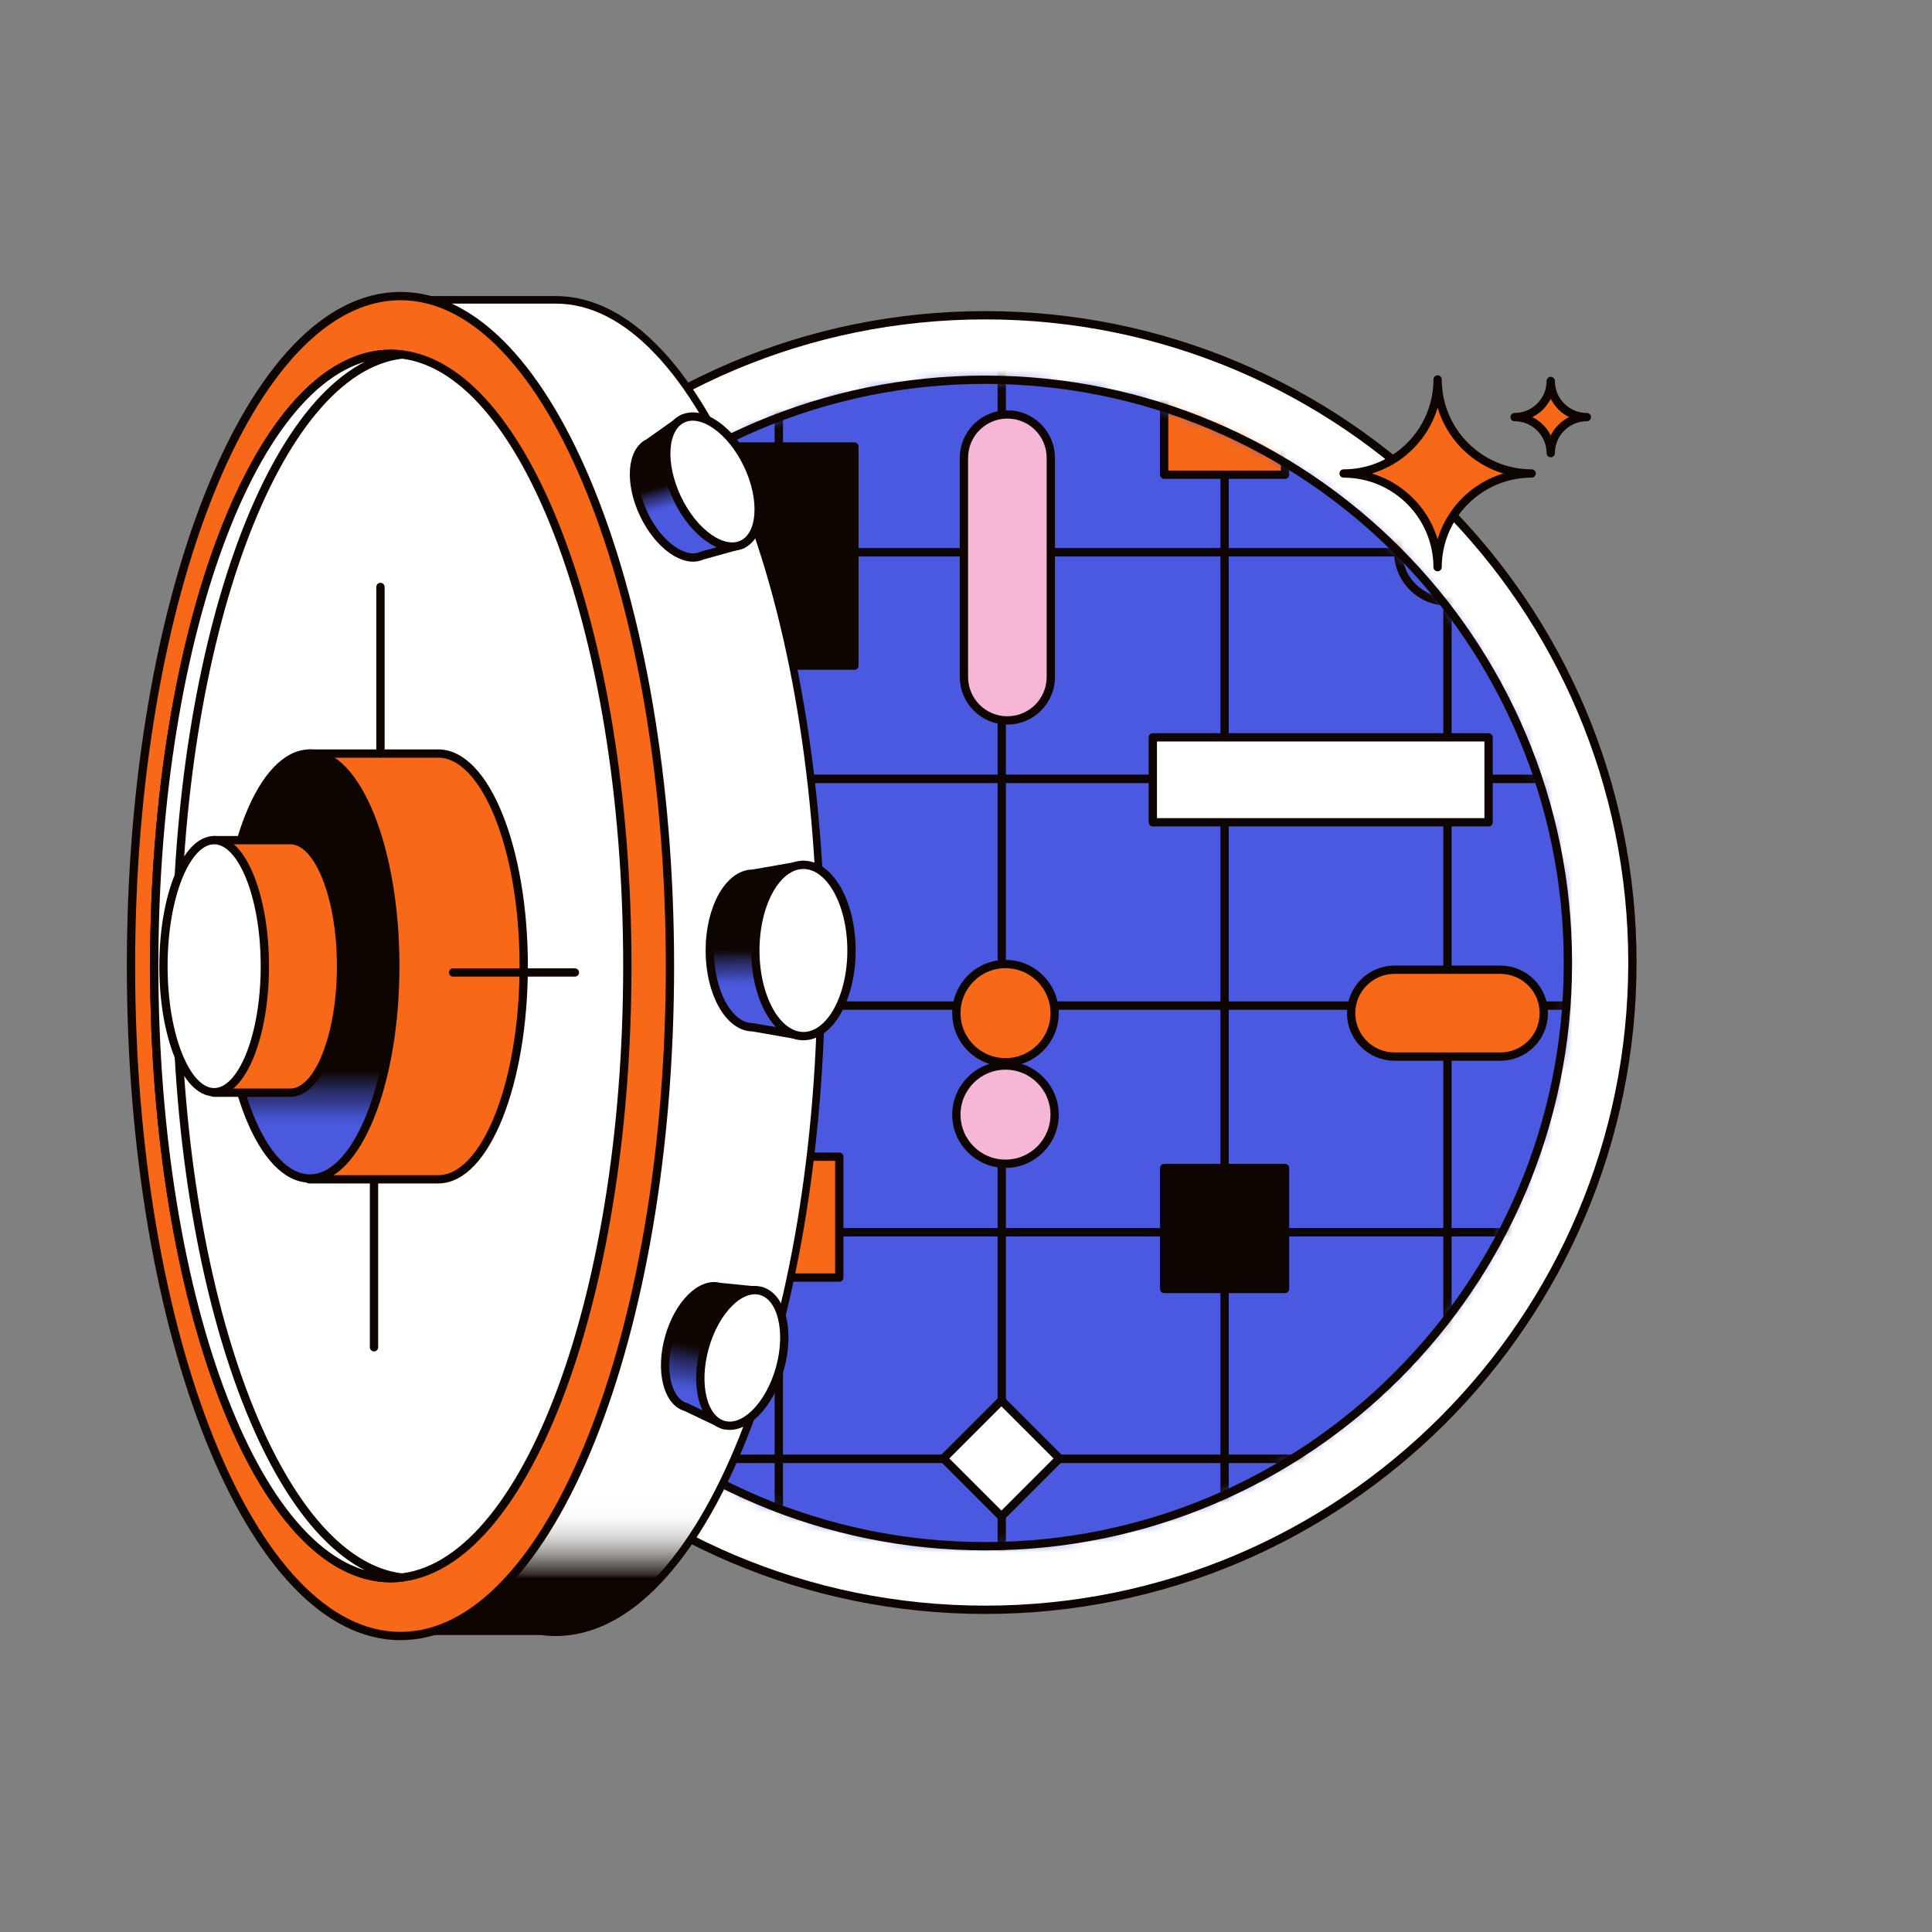
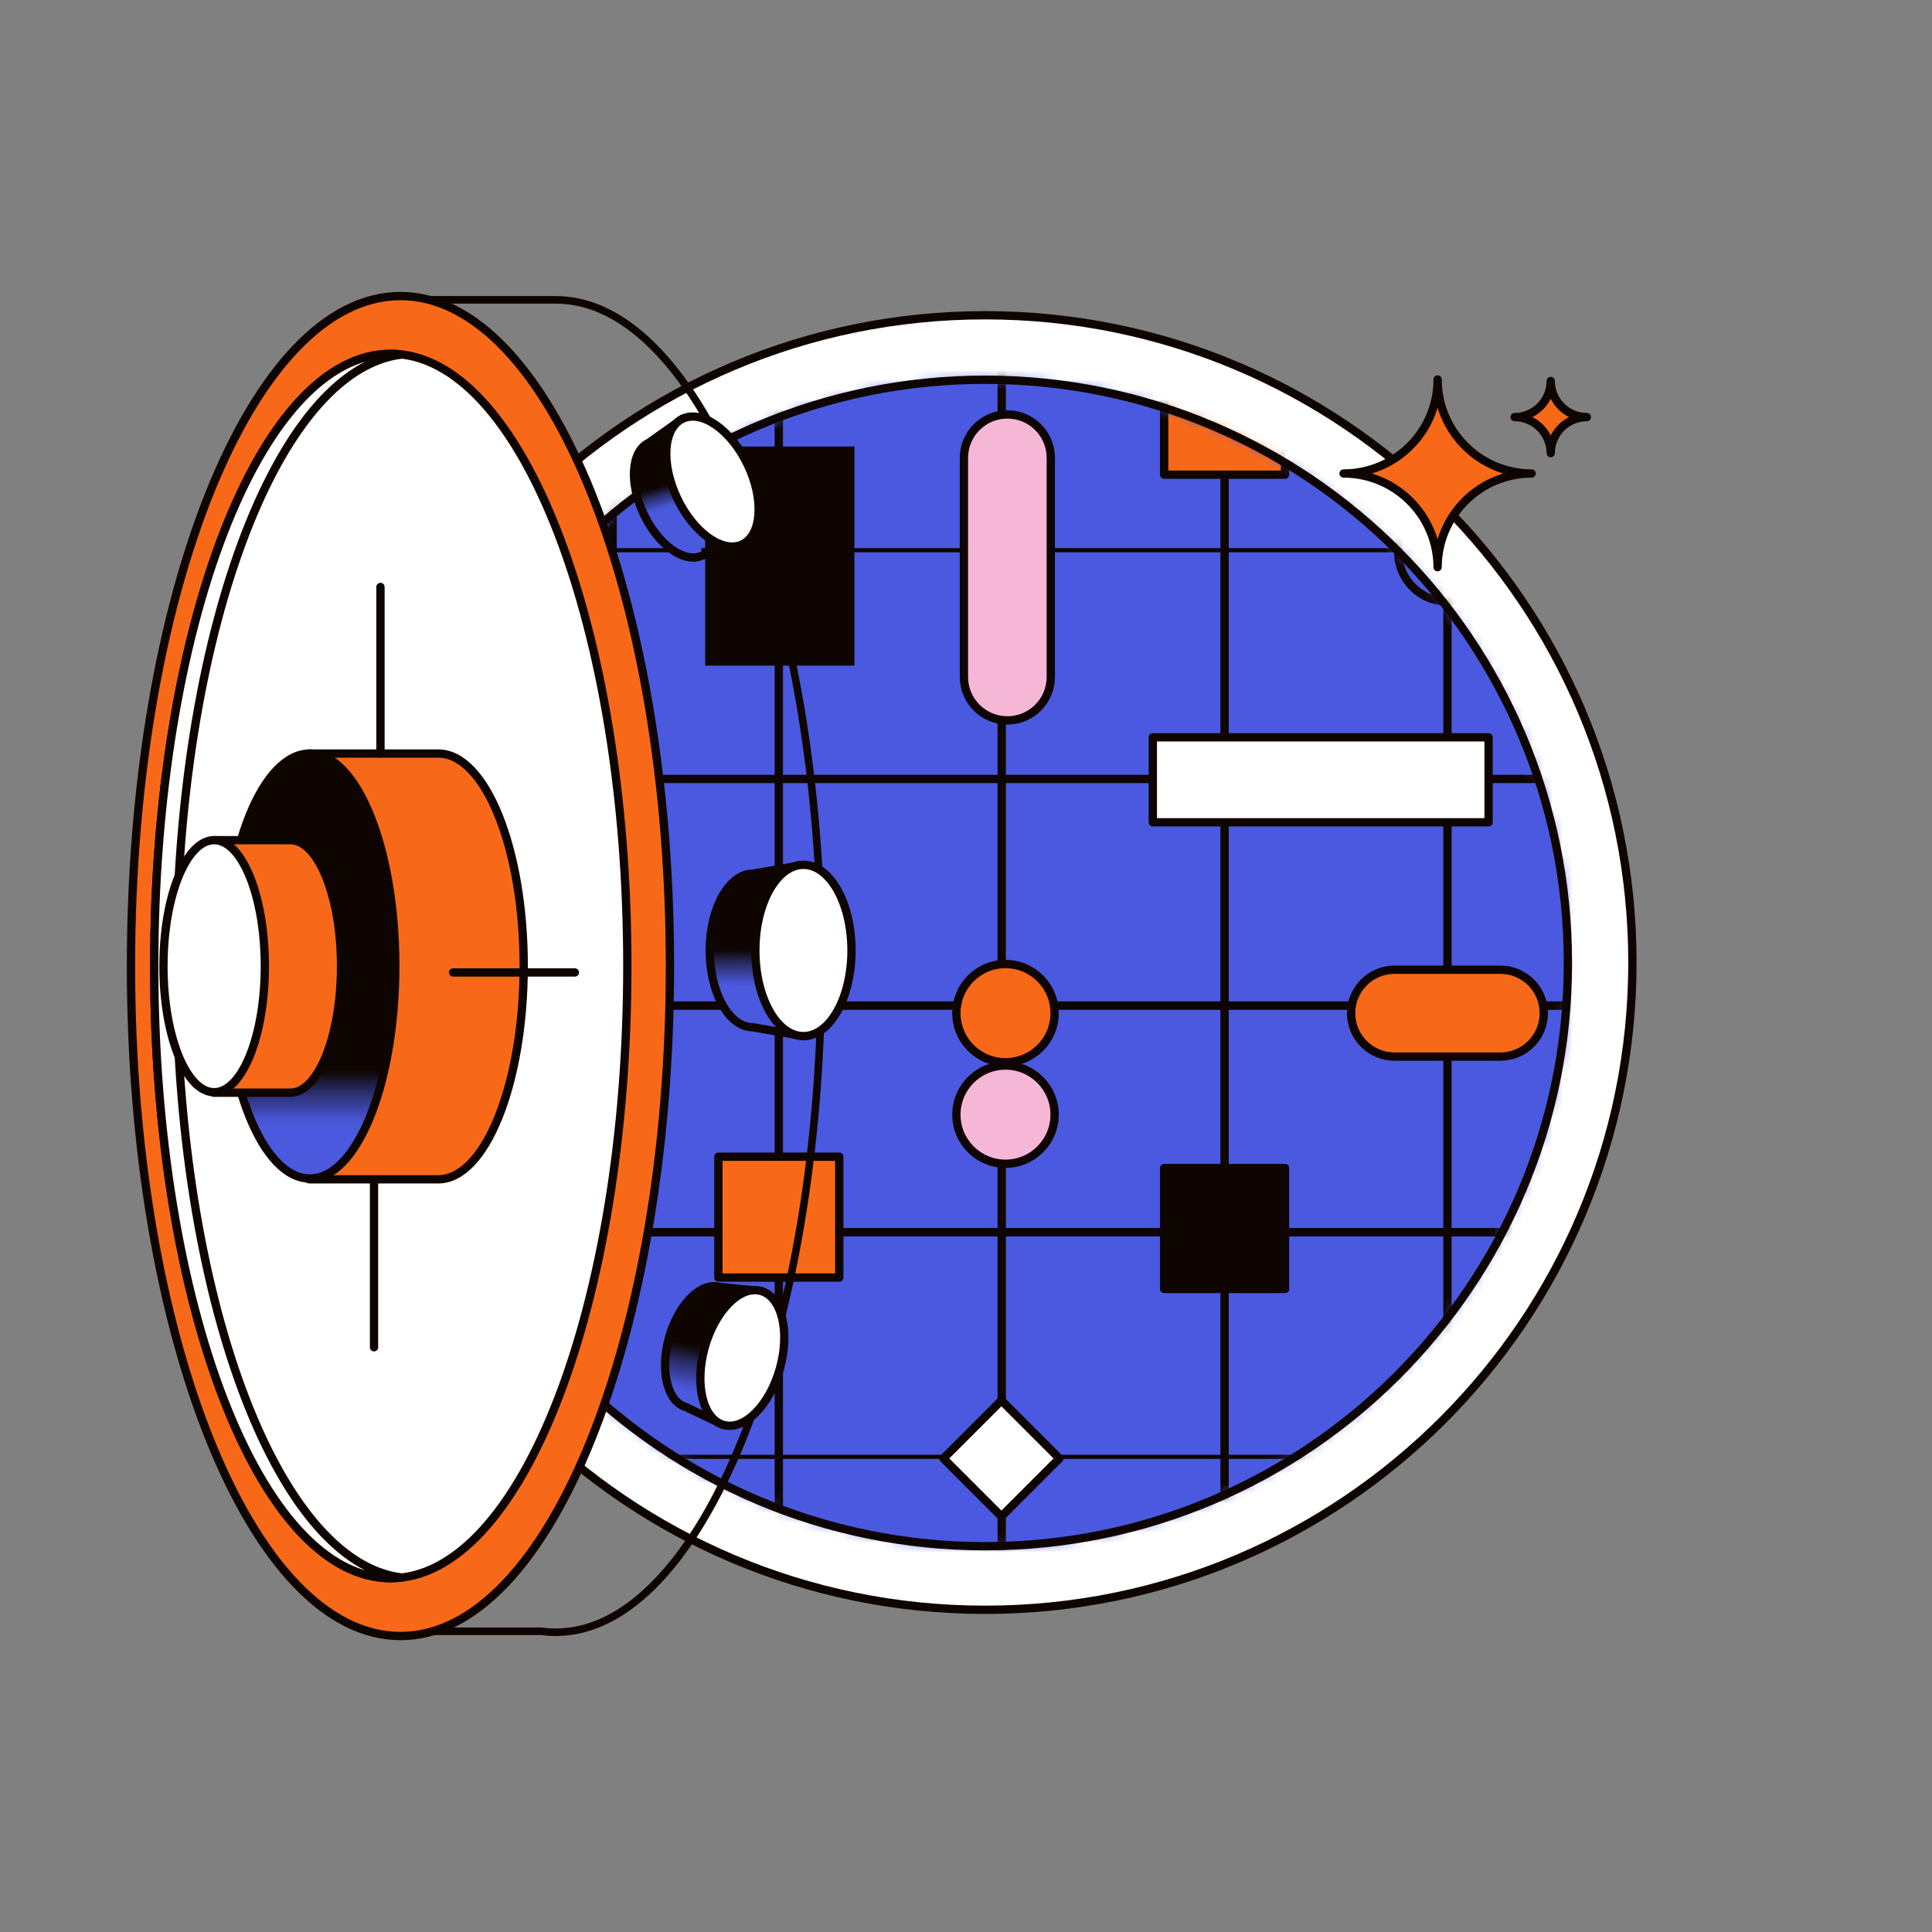
<svg xmlns="http://www.w3.org/2000/svg" width="196" height="196" viewBox="0 0 196 196" fill="none">
  <rect x="0" y="0" width="196" height="196" fill="#808080" stroke="none" />
  <path d="M165.607 97.648C165.607 61.382 136.208 31.982 99.942 31.982C63.676 31.982 34.276 61.382 34.276 97.648C34.276 133.914 63.676 163.313 99.942 163.313C136.208 163.313 165.607 133.914 165.607 97.648Z" fill="white" />
  <path d="M165.607 97.648C165.607 61.382 136.208 31.982 99.942 31.982C63.676 31.982 34.276 61.382 34.276 97.648C34.276 133.914 63.676 163.313 99.942 163.313C136.208 163.313 165.607 133.914 165.607 97.648Z" stroke="#0E0500" stroke-width="0.842" stroke-linecap="round" stroke-linejoin="round" />
  <path d="M159.063 97.646C159.063 64.993 132.593 38.523 99.941 38.523C67.288 38.523 40.818 64.993 40.818 97.646V97.74C40.818 130.393 67.288 156.863 99.941 156.863C132.593 156.863 159.063 130.393 159.063 97.74V97.646Z" fill="#4A59DF" />
  <mask id="mask0_3345_155437" style="mask-type:luminance" maskUnits="userSpaceOnUse" x="40" y="38" width="120" height="119">
    <path d="M159.064 97.648C159.064 64.995 132.594 38.525 99.942 38.525C67.289 38.525 40.819 64.995 40.819 97.648V97.742C40.819 130.394 67.289 156.865 99.942 156.865C132.594 156.865 159.064 130.394 159.064 97.742V97.648Z" fill="white" />
  </mask>
  <g mask="url(#mask0_3345_155437)">
    <path d="M12.196 241.317V45.618C12.196 39.847 16.875 35.17 22.645 35.17H154.072C159.843 35.17 164.52 39.849 164.52 45.618V55.737H192.234L164.854 75.21L164.52 241.317C164.52 247.089 159.841 251.766 154.072 251.766H22.645C16.873 251.766 12.196 247.087 12.196 241.317Z" fill="#4A59DF" />
    <path d="M12.196 241.317V45.618C12.196 39.847 16.875 35.17 22.645 35.17H154.072C159.843 35.17 164.52 39.849 164.52 45.618V55.737H192.234L164.854 75.21L164.52 241.317C164.52 247.089 159.841 251.766 154.072 251.766H22.645C16.873 251.766 12.196 247.087 12.196 241.317Z" stroke="#0E0500" stroke-width="0.842" stroke-linecap="round" stroke-linejoin="round" />
-     <path d="M8.52 241.317V45.618C8.52 39.847 13.198 35.17 18.968 35.17H150.395C156.166 35.17 160.843 39.849 160.843 45.618V55.737H192.984L160.843 77.986V241.319C160.843 247.091 156.164 251.767 150.395 251.767H18.97C13.198 251.767 8.521 247.089 8.521 241.319L8.52 241.317Z" fill="#4A59DF" />
    <path d="M8.52 241.317V45.618C8.52 39.847 13.198 35.17 18.968 35.17H150.395C156.166 35.17 160.843 39.849 160.843 45.618V55.737H192.984L160.843 77.986V241.319C160.843 247.091 156.164 251.767 150.395 251.767H18.97C13.198 251.767 8.521 247.089 8.521 241.319L8.52 241.317Z" stroke="#0E0500" stroke-width="0.842" stroke-linecap="round" stroke-linejoin="round" />
    <path d="M164.855 47.667V56.032H11.947V47.667C11.947 39.587 18.497 33.037 26.577 33.037H150.227C158.307 33.037 164.857 39.587 164.857 47.667H164.855Z" fill="#4A59DF" />
    <path d="M164.855 47.667V56.032H11.947V47.667C11.947 39.587 18.497 33.037 26.577 33.037H150.227C158.307 33.037 164.857 39.587 164.857 47.667H164.855Z" stroke="#0E0500" stroke-width="0.842" stroke-linecap="round" stroke-linejoin="round" />
    <path d="M164.855 79.024H11.947V56.031H164.855" fill="#4A59DF" />
-     <path d="M164.855 79.024H11.947V56.031H164.855" stroke="#0E0500" stroke-width="0.842" stroke-linecap="round" stroke-linejoin="round" />
    <path d="M164.855 79.023H11.947V102.018H164.855V79.023Z" fill="#4A59DF" />
    <path d="M164.855 79.023H11.947V102.018H164.855V79.023Z" stroke="#0E0500" stroke-width="0.842" stroke-linecap="round" stroke-linejoin="round" />
    <path d="M164.855 102.02H11.947V125.014H164.855V102.02Z" fill="#4A59DF" />
    <path d="M164.855 102.02H11.947V125.014H164.855V102.02Z" stroke="#0E0500" stroke-width="0.842" stroke-linecap="round" stroke-linejoin="round" />
    <path d="M164.855 125.012H11.947V148.006H164.855V125.012Z" fill="#4A59DF" />
    <path d="M164.855 125.012H11.947V148.006H164.855V125.012Z" stroke="#0E0500" stroke-width="0.842" stroke-linecap="round" stroke-linejoin="round" />
    <path d="M164.855 148.004H11.947V170.998H164.855V148.004Z" fill="#4A59DF" />
-     <path d="M164.855 148.004H11.947V170.998H164.855V148.004Z" stroke="#0E0500" stroke-width="0.842" stroke-linecap="round" stroke-linejoin="round" />
    <path d="M56.401 32.654V260.674" stroke="#0E0500" stroke-width="0.842" stroke-linecap="round" stroke-linejoin="round" />
    <path d="M79.011 32.654V260.674" stroke="#0E0500" stroke-width="0.842" stroke-linecap="round" stroke-linejoin="round" />
    <path d="M101.624 32.654V260.674" stroke="#0E0500" stroke-width="0.842" stroke-linecap="round" stroke-linejoin="round" />
    <path d="M124.233 32.654V260.674" stroke="#0E0500" stroke-width="0.842" stroke-linecap="round" stroke-linejoin="round" />
    <path d="M146.843 32.654V260.674" stroke="#0E0500" stroke-width="0.842" stroke-linecap="round" stroke-linejoin="round" />
    <path d="M146.843 61.013C149.594 61.013 151.825 58.783 151.825 56.031C151.825 53.279 149.594 51.049 146.843 51.049C144.091 51.049 141.86 53.279 141.86 56.031C141.86 58.783 144.091 61.013 146.843 61.013Z" fill="#4A59DF" />
    <path d="M146.843 61.013C149.594 61.013 151.825 58.783 151.825 56.031C151.825 53.279 149.594 51.049 146.843 51.049C144.091 51.049 141.86 53.279 141.86 56.031C141.86 58.783 144.091 61.013 146.843 61.013Z" stroke="#0E0500" stroke-width="0.842" stroke-linecap="round" stroke-linejoin="round" />
    <path d="M102.007 107.765C104.758 107.765 106.989 105.535 106.989 102.783C106.989 100.031 104.758 97.801 102.007 97.801C99.255 97.801 97.024 100.031 97.024 102.783C97.024 105.535 99.255 107.765 102.007 107.765Z" fill="#F76918" />
    <path d="M102.007 107.765C104.758 107.765 106.989 105.535 106.989 102.783C106.989 100.031 104.758 97.801 102.007 97.801C99.255 97.801 97.024 100.031 97.024 102.783C97.024 105.535 99.255 107.765 102.007 107.765Z" stroke="#0E0500" stroke-width="0.842" stroke-linecap="round" stroke-linejoin="round" />
    <path d="M102.007 118.062C104.758 118.062 106.989 115.832 106.989 113.08C106.989 110.328 104.758 108.098 102.007 108.098C99.255 108.098 97.024 110.328 97.024 113.08C97.024 115.832 99.255 118.062 102.007 118.062Z" fill="#F6B6D6" />
    <path d="M102.007 118.062C104.758 118.062 106.989 115.832 106.989 113.08C106.989 110.328 104.758 108.098 102.007 108.098C99.255 108.098 97.024 110.328 97.024 113.08C97.024 115.832 99.255 118.062 102.007 118.062Z" stroke="#0E0500" stroke-width="0.842" stroke-linecap="round" stroke-linejoin="round" />
    <path d="M56.399 107.765C59.151 107.765 61.382 105.535 61.382 102.783C61.382 100.031 59.151 97.801 56.399 97.801C53.648 97.801 51.417 100.031 51.417 102.783C51.417 105.535 53.648 107.765 56.399 107.765Z" fill="#4A59DF" />
    <path d="M56.399 107.765C59.151 107.765 61.382 105.535 61.382 102.783C61.382 100.031 59.151 97.801 56.399 97.801C53.648 97.801 51.417 100.031 51.417 102.783C51.417 105.535 53.648 107.765 56.399 107.765Z" stroke="#0E0500" stroke-width="0.842" stroke-linecap="round" stroke-linejoin="round" />
    <path d="M62.148 50.283H49.885V62.547H62.148V50.283Z" fill="#4A59DF" />
    <path d="M62.148 50.283H49.885V62.547H62.148V50.283Z" stroke="#0E0500" stroke-width="0.842" stroke-linecap="round" stroke-linejoin="round" />
    <path d="M85.144 117.346H72.881V129.609H85.144V117.346Z" fill="#F76918" />
    <path d="M85.144 117.346H72.881V129.609H85.144V117.346Z" stroke="#0E0500" stroke-width="0.842" stroke-linecap="round" stroke-linejoin="round" />
    <path d="M130.366 118.498H118.103V130.762H130.366V118.498Z" fill="#0E0500" />
    <path d="M130.366 118.498H118.103V130.762H130.366V118.498Z" stroke="#0E0500" stroke-width="0.842" stroke-linecap="round" stroke-linejoin="round" />
    <path d="M130.366 35.895H118.103V48.158H130.366V35.895Z" fill="#F76918" />
    <path d="M130.366 35.895H118.103V48.158H130.366V35.895Z" stroke="#0E0500" stroke-width="0.842" stroke-linecap="round" stroke-linejoin="round" />
    <path d="M101.593 142.077L95.711 147.959L101.593 153.841L107.475 147.959L101.593 142.077Z" fill="white" />
    <path d="M101.593 142.077L95.711 147.959L101.593 153.841L107.475 147.959L101.593 142.077Z" stroke="#0E0500" stroke-width="0.842" stroke-linecap="round" stroke-linejoin="round" />
    <path d="M106.604 46.451C106.604 44.017 104.631 42.043 102.197 42.043C99.763 42.043 97.79 44.017 97.79 46.451V68.677C97.79 71.112 99.763 73.085 102.197 73.085C104.631 73.085 106.604 71.112 106.604 68.677V46.451Z" fill="#F6B6D6" />
    <path d="M106.604 46.451C106.604 44.017 104.631 42.043 102.197 42.043C99.763 42.043 97.79 44.017 97.79 46.451V68.677C97.79 71.112 99.763 73.085 102.197 73.085C104.631 73.085 106.604 71.112 106.604 68.677V46.451Z" stroke="#0E0500" stroke-width="0.842" stroke-linecap="round" stroke-linejoin="round" />
    <path d="M152.208 98.377H141.479C139.045 98.377 137.071 100.35 137.071 102.784C137.071 105.218 139.045 107.191 141.479 107.191H152.208C154.643 107.191 156.616 105.218 156.616 102.784C156.616 100.35 154.643 98.377 152.208 98.377Z" fill="#F76918" />
    <path d="M152.208 98.377H141.479C139.045 98.377 137.071 100.35 137.071 102.784C137.071 105.218 139.045 107.191 141.479 107.191H152.208C154.643 107.191 156.616 105.218 156.616 102.784C156.616 100.35 154.643 98.377 152.208 98.377Z" stroke="#0E0500" stroke-width="0.842" stroke-linecap="round" stroke-linejoin="round" />
    <path d="M86.677 45.299H71.54V67.527H86.677V45.299Z" fill="#0E0500" />
-     <path d="M86.677 45.299H71.54V67.527H86.677V45.299Z" stroke="#0E0500" stroke-width="0.842" stroke-linecap="round" stroke-linejoin="round" />
    <path d="M151.015 74.803H116.953V83.421H151.015V74.803Z" fill="white" />
    <path d="M151.015 74.803H116.953V83.421H151.015V74.803Z" stroke="#0E0500" stroke-width="0.842" stroke-linecap="round" stroke-linejoin="round" />
  </g>
  <path d="M159.063 97.646C159.063 64.993 132.593 38.523 99.941 38.523C67.288 38.523 40.818 64.993 40.818 97.646V97.74C40.818 130.393 67.288 156.863 99.941 156.863C132.593 156.863 159.063 130.393 159.063 97.74V97.646Z" stroke="#0E0500" stroke-width="0.842" stroke-linecap="round" stroke-linejoin="round" />
-   <path d="M56.383 165.586C55.904 165.586 55.415 165.553 54.927 165.486C54.91 165.484 54.892 165.482 54.875 165.482H40.274V152.212C40.274 152.149 40.258 152.087 40.23 152.032C36.951 145.857 34.233 137.78 32.372 128.676C30.419 119.119 29.428 108.797 29.428 97.999C29.428 87.201 30.419 76.879 32.372 67.322C34.233 58.218 36.951 50.141 40.23 43.966C40.258 43.911 40.274 43.849 40.274 43.786V30.414H56.225C56.237 30.414 56.25 30.414 56.264 30.414H56.383C63.518 30.414 70.256 37.398 75.357 50.082C80.503 62.876 83.336 79.893 83.336 97.999C83.336 116.105 80.503 133.125 75.357 145.916C70.256 158.599 63.518 165.584 56.383 165.584V165.586Z" fill="url(#paint0_linear_3345_155437)" />
  <path d="M56.382 30.802C59.855 30.802 63.246 32.519 66.466 35.905C69.654 39.258 72.525 44.077 74.999 50.229C80.127 62.979 82.951 79.944 82.951 98.004C82.951 116.065 80.127 133.03 74.999 145.779C72.525 151.931 69.654 156.75 66.466 160.104C63.246 163.49 59.853 165.207 56.382 165.207C55.921 165.207 55.449 165.175 54.978 165.111C54.943 165.107 54.909 165.103 54.874 165.103H40.657V152.218C40.657 152.093 40.627 151.968 40.567 151.856C37.306 145.712 34.601 137.672 32.746 128.605C30.797 119.072 29.809 108.777 29.809 98.004C29.809 87.231 30.797 76.936 32.746 67.404C34.599 58.336 37.304 50.297 40.567 44.152C40.627 44.041 40.657 43.918 40.657 43.791V30.803H56.209C56.226 30.803 56.246 30.803 56.263 30.803C56.265 30.803 56.269 30.803 56.271 30.803H56.328C56.346 30.803 56.363 30.803 56.382 30.803M56.382 30.035C56.342 30.035 56.303 30.035 56.263 30.035H39.889V43.791C33.299 56.201 29.043 75.867 29.043 98.004C29.043 120.142 33.301 139.808 39.889 152.218V165.872H54.874C55.374 165.939 55.875 165.974 56.38 165.974C71.479 165.974 83.719 135.542 83.719 98.004C83.719 60.467 71.479 30.035 56.38 30.035H56.382Z" fill="#0E0500" />
  <path d="M76.378 88.633C73.962 88.633 72.005 92.121 72.005 96.425C72.005 100.73 73.964 104.218 76.378 104.218L81.507 105.113V87.738L76.378 88.633Z" fill="url(#paint1_linear_3345_155437)" />
  <path d="M76.378 88.633C73.962 88.633 72.005 92.121 72.005 96.425C72.005 100.73 73.964 104.218 76.378 104.218L81.507 105.113V87.738L76.378 88.633Z" stroke="#0E0500" stroke-width="0.842" stroke-linecap="round" stroke-linejoin="round" />
  <path d="M81.507 105.113C84.2 105.113 86.383 101.223 86.383 96.425C86.383 91.628 84.2 87.738 81.507 87.738C78.813 87.738 76.63 91.628 76.63 96.425C76.63 101.223 78.813 105.113 81.507 105.113Z" fill="white" />
  <path d="M81.507 105.113C84.2 105.113 86.383 101.223 86.383 96.425C86.383 91.628 84.2 87.738 81.507 87.738C78.813 87.738 76.63 91.628 76.63 96.425C76.63 101.223 78.813 105.113 81.507 105.113Z" stroke="#0E0500" stroke-width="0.842" stroke-linecap="round" stroke-linejoin="round" />
  <path d="M40.627 30.035C25.529 30.035 13.288 60.467 13.288 98.004C13.288 135.542 25.529 165.974 40.627 165.974C55.726 165.974 67.966 135.542 67.966 98.004C67.966 60.467 55.726 30.035 40.627 30.035Z" fill="#F76918" />
  <path d="M40.627 30.035C25.529 30.035 13.288 60.467 13.288 98.004C13.288 135.542 25.529 165.974 40.627 165.974C55.726 165.974 67.966 135.542 67.966 98.004C67.966 60.467 55.726 30.035 40.627 30.035Z" stroke="#0E0500" stroke-width="0.842" stroke-linecap="round" stroke-linejoin="round" />
  <path d="M39.644 35.895C26.389 35.895 15.645 63.7 15.645 98C15.645 132.299 26.389 160.105 39.644 160.105C52.898 160.105 63.642 132.299 63.642 98C63.642 63.7 52.898 35.895 39.644 35.895Z" fill="white" />
  <path d="M39.644 35.895C26.389 35.895 15.645 63.7 15.645 98C15.645 132.299 26.389 160.105 39.644 160.105C52.898 160.105 63.642 132.299 63.642 98C63.642 63.7 52.898 35.895 39.644 35.895Z" stroke="#0E0500" stroke-width="0.842" stroke-linecap="round" stroke-linejoin="round" />
  <path d="M17.881 98.002C17.881 64.672 28.026 37.477 40.762 35.966C40.392 35.922 40.019 35.897 39.645 35.897C26.39 35.897 15.646 63.702 15.646 98.002C15.646 132.301 26.39 160.107 39.645 160.107C40.019 160.107 40.392 160.082 40.762 160.038C28.028 158.524 17.881 131.331 17.881 98.002Z" fill="white" />
  <path d="M17.881 98.002C17.881 64.672 28.026 37.477 40.762 35.966C40.392 35.922 40.019 35.897 39.645 35.897C26.39 35.897 15.646 63.702 15.646 98.002C15.646 132.301 26.39 160.107 39.645 160.107C40.019 160.107 40.392 160.082 40.762 160.038C28.028 158.524 17.881 131.331 17.881 98.002Z" stroke="#0E0500" stroke-width="0.842" stroke-linecap="round" stroke-linejoin="round" />
  <path d="M44.461 76.447H31.352V80.832C29.262 84.768 27.908 90.985 27.908 98.003C27.908 105.021 29.264 111.239 31.352 115.174V119.64H44.461C49.249 119.64 53.131 109.908 53.131 98.003C53.131 86.099 49.249 76.447 44.461 76.447Z" fill="#F76918" />
  <path d="M44.461 76.447H31.352V80.832C29.262 84.768 27.908 90.985 27.908 98.003C27.908 105.021 29.264 111.239 31.352 115.174V119.64H44.461C49.249 119.64 53.131 109.908 53.131 98.003C53.131 86.099 49.249 76.447 44.461 76.447Z" stroke="#0E0500" stroke-width="0.842" stroke-linecap="round" stroke-linejoin="round" />
  <path d="M31.433 76.447C26.644 76.447 22.763 86.099 22.763 98.003C22.763 109.908 26.644 119.559 31.433 119.559C36.221 119.559 40.103 109.908 40.103 98.003C40.103 86.099 36.221 76.447 31.433 76.447Z" fill="url(#paint2_linear_3345_155437)" />
  <path d="M31.433 76.447C26.644 76.447 22.763 86.099 22.763 98.003C22.763 109.908 26.644 119.559 31.433 119.559C36.221 119.559 40.103 109.908 40.103 98.003C40.103 86.099 36.221 76.447 31.433 76.447Z" stroke="#0E0500" stroke-width="0.842" stroke-linecap="round" stroke-linejoin="round" />
  <path d="M29.455 85.232H21.68V87.833C20.442 90.169 19.637 93.854 19.637 98.018C19.637 102.182 20.442 105.87 21.68 108.204V110.852H29.455C32.296 110.852 34.599 105.079 34.599 98.018C34.599 90.958 32.296 85.232 29.455 85.232Z" fill="#F76918" />
  <path d="M29.455 85.232H21.68V87.833C20.442 90.169 19.637 93.854 19.637 98.018C19.637 102.182 20.442 105.87 21.68 108.204V110.852H29.455C32.296 110.852 34.599 105.079 34.599 98.018C34.599 90.958 32.296 85.232 29.455 85.232Z" stroke="#0E0500" stroke-width="0.842" stroke-linecap="round" stroke-linejoin="round" />
  <path d="M21.726 85.232C18.885 85.232 16.582 90.956 16.582 98.018C16.582 105.081 18.885 110.804 21.726 110.804C24.566 110.804 26.869 105.081 26.869 98.018C26.869 90.956 24.566 85.232 21.726 85.232Z" fill="white" />
  <path d="M21.726 85.232C18.885 85.232 16.582 90.956 16.582 98.018C16.582 105.081 18.885 110.804 21.726 110.804C24.566 110.804 26.869 105.081 26.869 98.018C26.869 90.956 24.566 85.232 21.726 85.232Z" stroke="#0E0500" stroke-width="0.842" stroke-linecap="round" stroke-linejoin="round" />
  <path d="M45.967 98.656H58.321" stroke="#0E0500" stroke-width="0.842" stroke-linecap="round" stroke-linejoin="round" />
  <path d="M37.943 119.887V136.679" stroke="#0E0500" stroke-width="0.842" stroke-linecap="round" stroke-linejoin="round" />
  <path d="M38.598 76.447V59.545" stroke="#0E0500" stroke-width="0.842" stroke-linecap="round" stroke-linejoin="round" />
  <path d="M72.994 130.559C71.104 130.033 68.813 132.334 67.874 135.699C66.934 139.066 67.706 142.222 69.594 142.748L73.411 144.567L77.2 130.976L72.994 130.557V130.559Z" fill="url(#paint3_linear_3345_155437)" />
  <path d="M72.994 130.559C71.104 130.033 68.813 132.334 67.874 135.699C66.934 139.066 67.706 142.222 69.594 142.748L73.411 144.567L77.2 130.976L72.994 130.557V130.559Z" stroke="#0E0500" stroke-width="0.842" stroke-linecap="round" stroke-linejoin="round" />
  <path d="M79.122 138.826C80.169 135.073 79.309 131.554 77.202 130.967C75.095 130.379 72.539 132.946 71.492 136.699C70.446 140.452 71.306 143.97 73.413 144.558C75.519 145.145 78.076 142.579 79.122 138.826Z" fill="white" />
  <path d="M79.122 138.826C80.169 135.073 79.309 131.554 77.202 130.967C75.095 130.379 72.539 132.946 71.492 136.699C70.446 140.452 71.306 143.97 73.413 144.558C75.519 145.145 78.076 142.579 79.122 138.826Z" stroke="#0E0500" stroke-width="0.842" stroke-linecap="round" stroke-linejoin="round" />
-   <path d="M65.801 44.931C64.03 45.775 63.812 49.015 65.311 52.17C66.812 55.326 69.466 57.201 71.237 56.359L75.311 55.228L69.251 42.486L65.803 44.931H65.801Z" fill="url(#paint4_linear_3345_155437)" />
+   <path d="M65.801 44.931C64.03 45.775 63.812 49.015 65.311 52.17C66.812 55.326 69.466 57.201 71.237 56.359L69.251 42.486L65.803 44.931H65.801Z" fill="url(#paint4_linear_3345_155437)" />
  <path d="M65.801 44.931C64.03 45.775 63.812 49.015 65.311 52.17C66.812 55.326 69.466 57.201 71.237 56.359L75.311 55.228L69.251 42.486L65.803 44.931H65.801Z" stroke="#0E0500" stroke-width="0.842" stroke-linecap="round" stroke-linejoin="round" />
  <path d="M75.309 55.224C77.284 54.284 77.529 50.67 75.855 47.152C74.181 43.633 71.224 41.543 69.248 42.482C67.273 43.422 67.029 47.036 68.702 50.554C70.376 54.073 73.334 56.163 75.309 55.224Z" fill="white" />
  <path d="M75.309 55.224C77.284 54.284 77.529 50.67 75.855 47.152C74.181 43.633 71.224 41.543 69.248 42.482C67.273 43.422 67.029 47.036 68.702 50.554C70.376 54.073 73.334 56.163 75.309 55.224Z" stroke="#0E0500" stroke-width="0.842" stroke-linecap="round" stroke-linejoin="round" />
  <path d="M155.385 48.036C150.116 48.036 145.845 43.764 145.845 38.496C145.845 43.764 141.573 48.036 136.305 48.036C141.562 48.036 145.824 52.288 145.843 57.54C145.862 52.287 150.124 48.036 155.381 48.036H155.385Z" fill="#F76918" />
  <path d="M155.385 48.036C150.116 48.036 145.845 43.764 145.845 38.496C145.845 43.764 141.573 48.036 136.305 48.036C141.562 48.036 145.824 52.288 145.843 57.54C145.862 52.287 150.124 48.036 155.381 48.036H155.385Z" stroke="#0E0500" stroke-width="0.842" stroke-linecap="round" stroke-linejoin="round" />
  <path d="M160.987 42.315C158.963 42.315 157.321 40.673 157.321 38.648C157.321 40.673 155.679 42.315 153.654 42.315C155.675 42.315 157.313 43.95 157.321 45.968C157.329 43.95 158.967 42.315 160.987 42.315Z" fill="#F76918" />
  <path d="M160.987 42.315C158.963 42.315 157.321 40.673 157.321 38.648C157.321 40.673 155.679 42.315 153.654 42.315C155.675 42.315 157.313 43.95 157.321 45.968C157.329 43.95 158.967 42.315 160.987 42.315Z" stroke="#0E0500" stroke-width="0.842" stroke-linecap="round" stroke-linejoin="round" />
  <defs>
    <linearGradient id="paint0_linear_3345_155437" x1="56.383" y1="131.146" x2="56.383" y2="173.776" gradientUnits="userSpaceOnUse">
      <stop offset="0.49" stop-color="white" />
      <stop offset="0.53" stop-color="#FCFBFB" />
      <stop offset="0.55" stop-color="#F2F2F2" />
      <stop offset="0.57" stop-color="#E3E2E1" />
      <stop offset="0.59" stop-color="#CDCBCA" />
      <stop offset="0.61" stop-color="#B0ADAB" />
      <stop offset="0.63" stop-color="#8D8986" />
      <stop offset="0.65" stop-color="#635E5A" />
      <stop offset="0.67" stop-color="#352D29" />
      <stop offset="0.68" stop-color="#0E0500" />
    </linearGradient>
    <linearGradient id="paint1_linear_3345_155437" x1="76.62" y1="82.157" x2="77.016" y2="111.505" gradientUnits="userSpaceOnUse">
      <stop offset="0.48" stop-color="#0E0500" />
      <stop offset="0.49" stop-color="#120B10" />
      <stop offset="0.53" stop-color="#292C67" />
      <stop offset="0.57" stop-color="#3B44A6" />
      <stop offset="0.59" stop-color="#4553CE" />
      <stop offset="0.61" stop-color="#4A59DD" />
    </linearGradient>
    <linearGradient id="paint2_linear_3345_155437" x1="31.433" y1="87.291" x2="31.433" y2="131.511" gradientUnits="userSpaceOnUse">
      <stop offset="0.48" stop-color="#0E0500" />
      <stop offset="0.49" stop-color="#120B10" />
      <stop offset="0.53" stop-color="#292C67" />
      <stop offset="0.57" stop-color="#3B44A6" />
      <stop offset="0.59" stop-color="#4553CE" />
      <stop offset="0.61" stop-color="#4A59DD" />
    </linearGradient>
    <linearGradient id="paint3_linear_3345_155437" x1="75.136" y1="118.995" x2="68.392" y2="155.88" gradientUnits="userSpaceOnUse">
      <stop offset="0.48" stop-color="#0E0500" />
      <stop offset="0.49" stop-color="#120B10" />
      <stop offset="0.53" stop-color="#292C67" />
      <stop offset="0.57" stop-color="#3B44A6" />
      <stop offset="0.59" stop-color="#4553CE" />
      <stop offset="0.61" stop-color="#4A59DD" />
    </linearGradient>
    <linearGradient id="paint4_linear_3345_155437" x1="66.343" y1="40.23" x2="71.498" y2="58.077" gradientUnits="userSpaceOnUse">
      <stop offset="0.48" stop-color="#0E0500" />
      <stop offset="0.49" stop-color="#120B10" />
      <stop offset="0.53" stop-color="#292C67" />
      <stop offset="0.57" stop-color="#3B44A6" />
      <stop offset="0.59" stop-color="#4553CE" />
      <stop offset="0.61" stop-color="#4A59DD" />
    </linearGradient>
  </defs>
</svg>